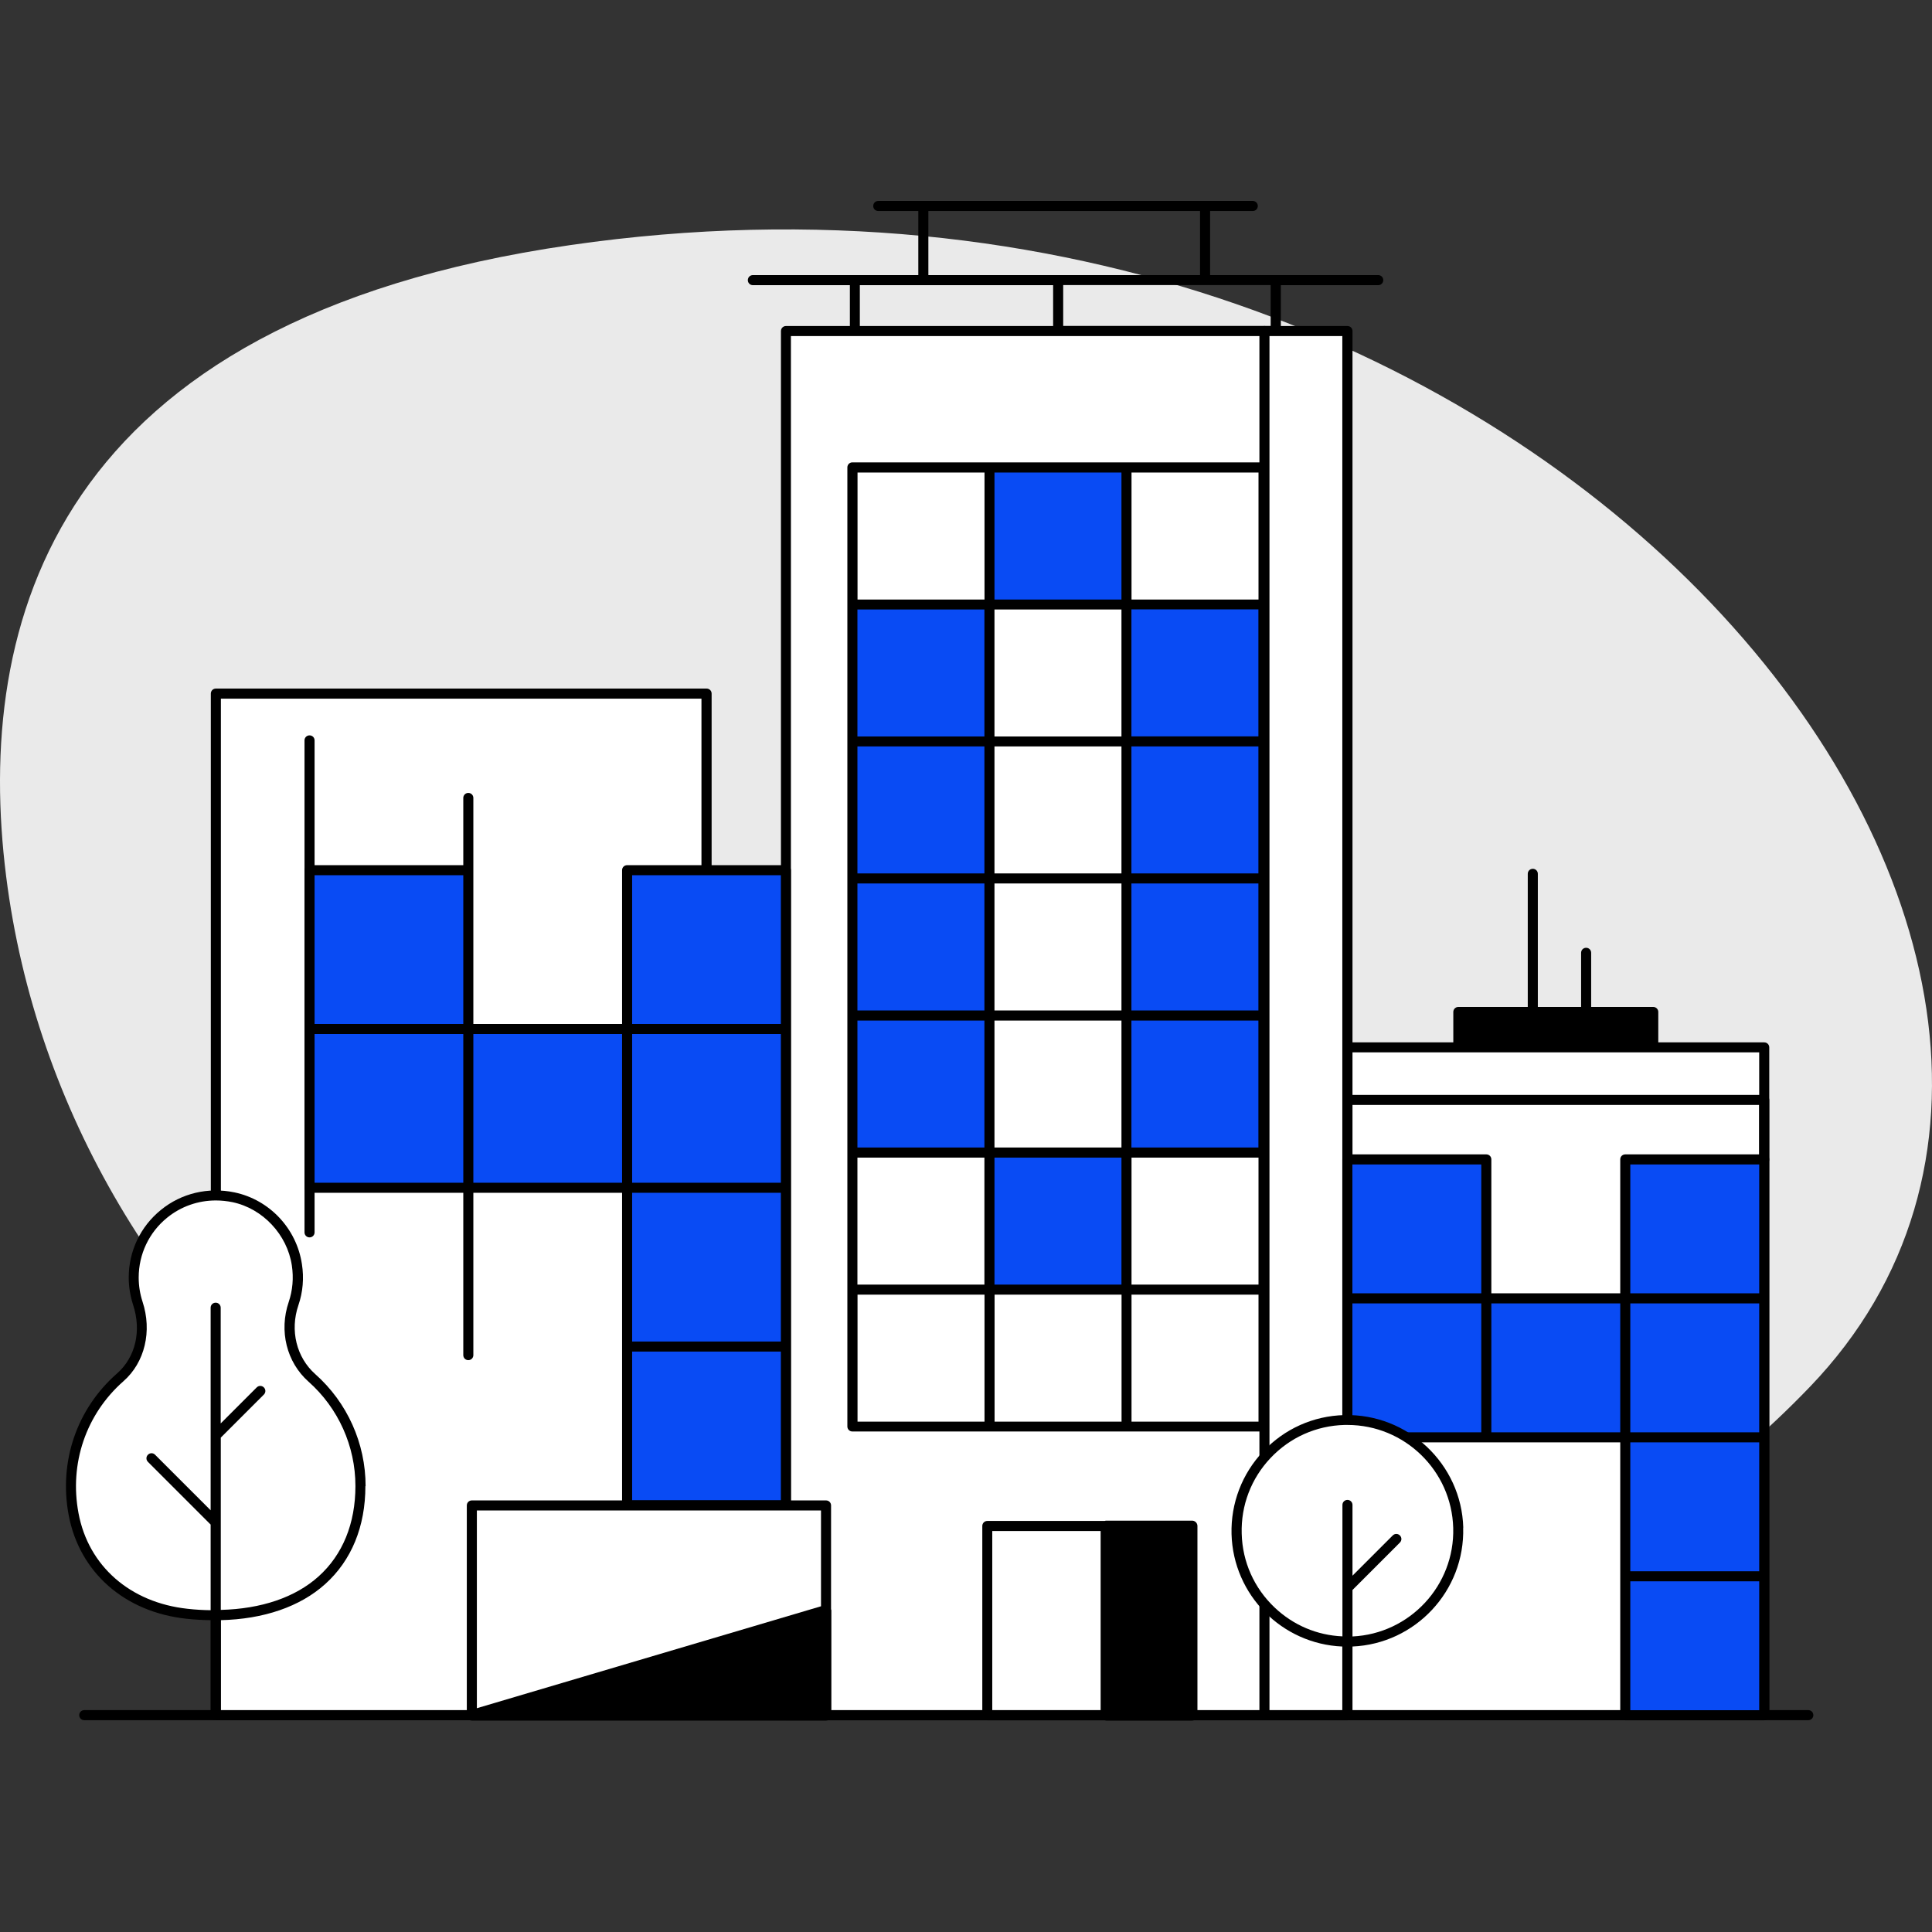
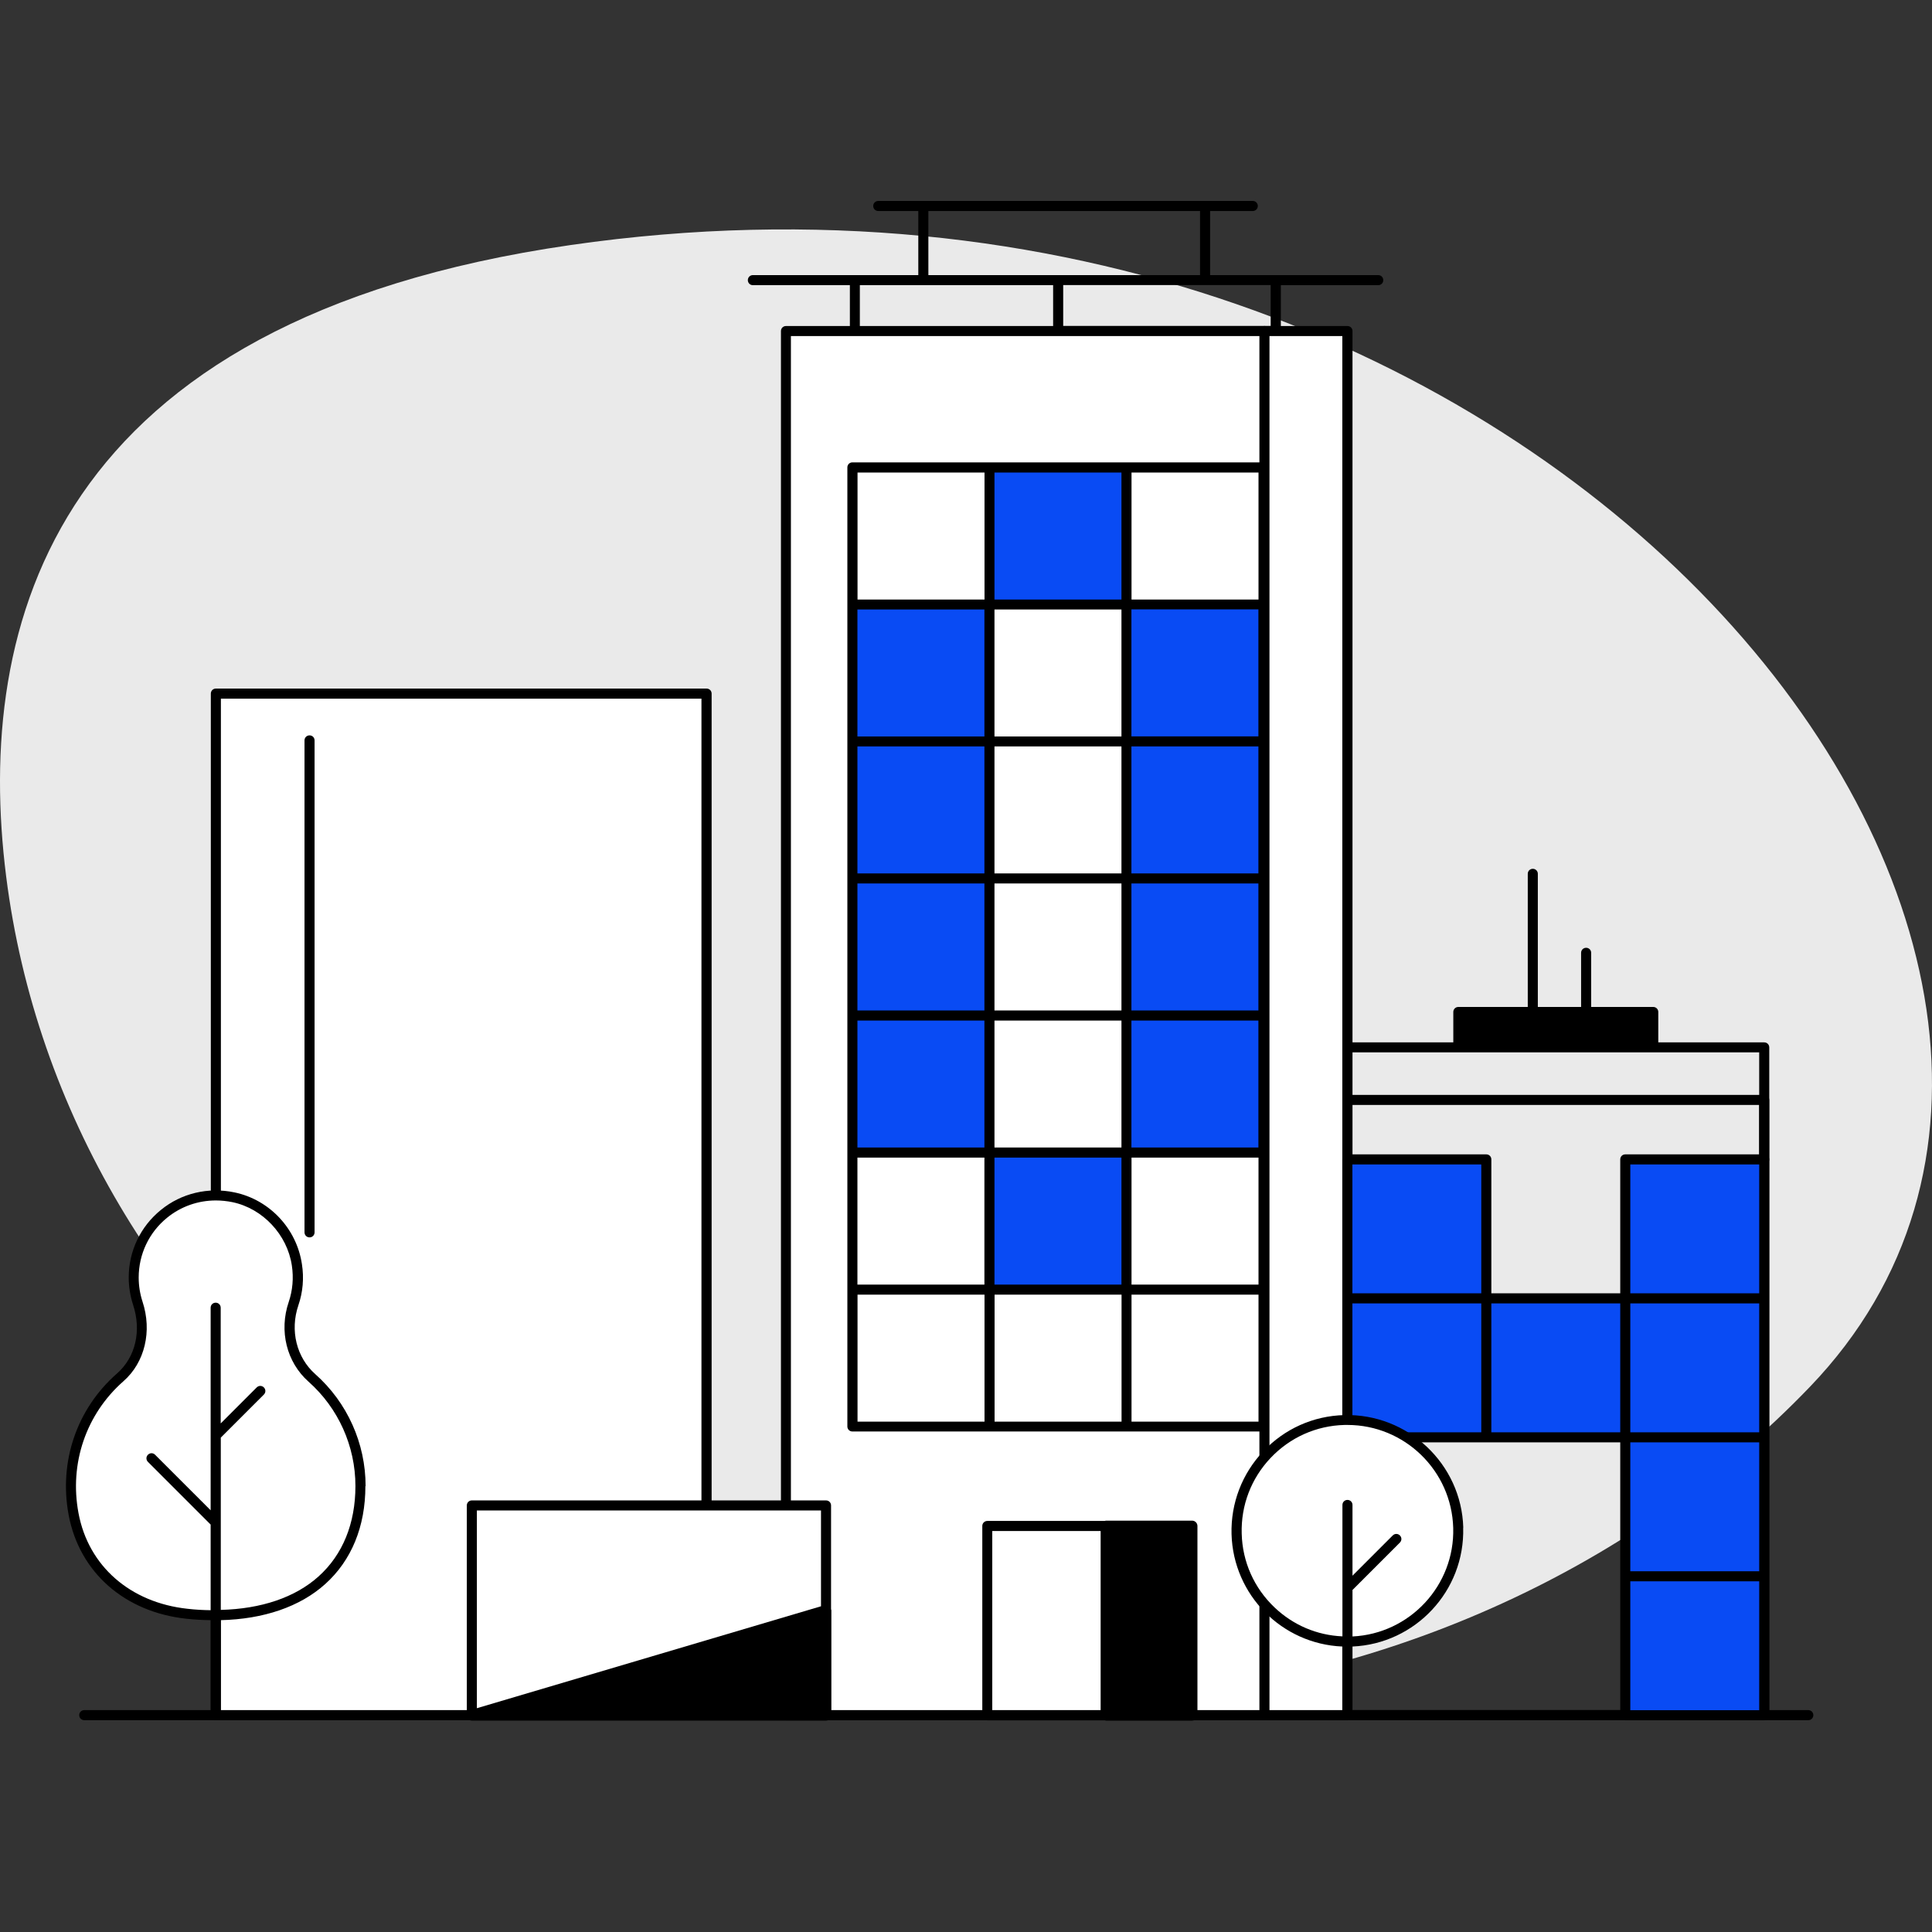
<svg xmlns="http://www.w3.org/2000/svg" fill="none" height="192" viewBox="0 0 192 192" width="192">
  <rect x="0" y="0" width="192" height="192" fill="#333333" stroke="none" />
  <path d="M34.931 145.68C16.262 131.37 3.562 110.46 0.612 87.1C-2.547 62.05 5.132 31.8 56.721 24.35C154.268 10.27 220.386 95.6 179.887 137.8C145.438 173.7 82.46 182.1 34.931 145.67V145.68Z" fill="#EAEAEA" />
  <path d="M179.697 170.95H8.373C8.093 170.95 7.873 170.73 7.873 170.45C7.873 170.17 8.093 169.95 8.373 169.95H179.707C179.987 169.95 180.207 170.17 180.207 170.45C180.207 170.73 179.987 170.95 179.707 170.95H179.697Z" fill="black" />
  <path d="M70.221 68.94H21.452V170.46H70.221V68.94Z" fill="white" />
  <path d="M70.21 170.95H21.452C21.172 170.95 20.952 170.73 20.952 170.45V68.93C20.952 68.65 21.172 68.43 21.452 68.43H70.22C70.5 68.43 70.72 68.65 70.72 68.93V170.45C70.72 170.73 70.5 170.95 70.22 170.95H70.21ZM21.942 169.95H69.71V69.43H21.952V169.95H21.942Z" fill="black" />
  <path d="M30.762 122.97C30.482 122.97 30.262 122.75 30.262 122.47V73.58C30.262 73.3 30.482 73.08 30.762 73.08C31.042 73.08 31.262 73.3 31.262 73.58V122.47C31.262 122.75 31.042 122.97 30.762 122.97Z" fill="black" />
-   <path d="M133.899 170.46H175.327V104.1H133.899V170.46Z" fill="white" />
+   <path d="M133.899 170.46V104.1H133.899V170.46Z" fill="white" />
  <path d="M175.327 103.59H164.798V100.57C164.798 100.29 164.578 100.07 164.298 100.07H158.128V94.69C158.128 94.41 157.908 94.19 157.628 94.19C157.348 94.19 157.128 94.41 157.128 94.69V100.07H152.828V86.84C152.828 86.56 152.608 86.34 152.328 86.34C152.048 86.34 151.828 86.56 151.828 86.84V100.07H144.928C144.648 100.07 144.428 100.29 144.428 100.57V103.59H133.899C133.619 103.59 133.399 103.81 133.399 104.09V170.45C133.399 170.73 133.619 170.95 133.899 170.95H175.327C175.607 170.95 175.827 170.73 175.827 170.45V104.09C175.827 103.81 175.607 103.59 175.327 103.59ZM174.827 169.95H134.399V109.81H174.827V169.95ZM174.827 108.81H134.399V104.58H174.827V108.81Z" fill="black" />
  <path d="M175.327 115.72C175.047 115.72 174.827 115.5 174.827 115.22V109.32C174.827 109.04 175.047 108.82 175.327 108.82C175.607 108.82 175.827 109.04 175.827 109.32V115.22C175.827 115.5 175.607 115.72 175.327 115.72Z" fill="black" />
  <path d="M78.11 170.45H133.909L133.909 32.89H78.11L78.11 170.45Z" fill="white" />
  <path d="M118.46 151.12H109.92C109.87 151.12 109.82 151.14 109.78 151.15H98.12C97.84 151.15 97.62 151.37 97.62 151.65V170.46C97.62 170.74 97.84 170.96 98.12 170.96H109.78C109.78 170.96 109.87 170.99 109.93 170.99H118.47C118.76 170.99 119 170.75 119 170.46V151.65C119 151.36 118.76 151.12 118.47 151.12H118.46ZM98.61 152.15H109.38V169.96H98.61V152.15Z" fill="black" />
  <path d="M125.659 170.95C125.379 170.95 125.159 170.73 125.159 170.45V32.9C125.159 32.62 125.379 32.4 125.659 32.4C125.939 32.4 126.159 32.62 126.159 32.9V170.46C126.159 170.74 125.939 170.96 125.659 170.96V170.95Z" fill="black" />
  <path d="M111.95 46.45H98.33V60.07H111.95V46.45Z" fill="#094BF4" />
  <path d="M111.939 60.06V73.68V87.29V100.91V114.53H125.559V100.91V87.29V73.68V60.06H111.939Z" fill="#094BF4" />
  <path d="M98.33 87.29V73.68V60.06H84.71V73.68V87.29V100.91V114.53H98.33V100.91V87.29Z" fill="#094BF4" />
  <path d="M111.95 114.53H98.33V128.15H111.95V114.53Z" fill="#094BF4" />
  <path d="M125.559 45.95H84.71C84.43 45.95 84.21 46.17 84.21 46.45V141.76C84.21 142.04 84.43 142.26 84.71 142.26H125.559C125.839 142.26 126.059 142.04 126.059 141.76V46.45C126.059 46.17 125.839 45.95 125.559 45.95ZM125.059 73.18H112.439V60.56H125.059V73.18ZM125.059 86.8H112.439V74.18H125.059V86.8ZM125.059 100.42H112.439V87.8H125.059V100.42ZM125.059 114.04H112.439V101.42H125.059V114.04ZM85.21 101.42H97.83V114.04H85.21V101.42ZM85.21 87.8H97.83V100.42H85.21V87.8ZM85.21 74.18H97.83V86.8H85.21V74.18ZM98.83 87.8H111.449V100.42H98.83V87.8ZM111.449 86.8H98.83V74.18H111.449V86.8ZM98.83 101.42H111.449V114.04H98.83V101.42ZM111.449 73.19H98.83V60.57H111.449V73.19ZM97.83 73.19H85.21V60.57H97.83V73.19ZM85.21 115.04H97.83V127.66H85.21V115.04ZM98.83 115.04H111.449V127.66H98.83V115.04ZM112.449 115.04H125.069V127.66H112.449V115.04ZM125.069 59.58H112.449V46.96H125.069V59.58ZM111.449 59.58H98.83V46.96H111.449V59.58ZM85.22 46.96H97.84V59.58H85.22V46.96ZM85.22 128.66H97.84V141.28H85.22V128.66ZM98.84 128.66H111.459V141.28H98.84V128.66ZM125.069 141.28H112.449V128.66H125.069V141.28Z" fill="black" />
  <path d="M136.968 27.34H120.259V20.97H124.499C124.779 20.97 124.999 20.75 124.999 20.47C124.999 20.19 124.779 19.97 124.499 19.97H87.28C87 19.97 86.78 20.19 86.78 20.47C86.78 20.75 87 20.97 87.28 20.97H91.26V27.34H74.82C74.54 27.34 74.32 27.56 74.32 27.84C74.32 28.12 74.54 28.34 74.82 28.34H84.46V32.4H78.11C77.83 32.4 77.61 32.62 77.61 32.9V170.46C77.61 170.74 77.83 170.96 78.11 170.96H133.909C134.189 170.96 134.409 170.74 134.409 170.46V32.9C134.409 32.62 134.189 32.4 133.909 32.4H127.289V28.34H136.968C137.248 28.34 137.468 28.12 137.468 27.84C137.468 27.56 137.248 27.34 136.968 27.34ZM92.26 20.97H119.259V27.34H92.26V20.97ZM85.45 28.34H104.659V32.4H85.45V28.34ZM133.399 169.95H78.6V33.4H133.399V169.96V169.95ZM126.279 32.39H105.659V28.33H126.279V32.39Z" fill="black" />
-   <path d="M62.321 86.48V102.26H46.541V86.48H30.762V102.26V118.04H46.541H62.321V133.82V149.61H78.1V133.82V118.04V102.26V86.48H62.321Z" fill="#094BF4" />
-   <path d="M78.1 85.98H62.321C62.041 85.98 61.821 86.2 61.821 86.48V101.76H47.041V79.3C47.041 79.02 46.821 78.8 46.541 78.8C46.261 78.8 46.041 79.02 46.041 79.3V85.98H30.762C30.482 85.98 30.262 86.2 30.262 86.48V118.04C30.262 118.32 30.482 118.54 30.762 118.54H46.041V134.67C46.041 134.95 46.261 135.17 46.541 135.17C46.821 135.17 47.041 134.95 47.041 134.67V118.54H61.821V149.6C61.821 149.88 62.041 150.1 62.321 150.1H78.1C78.38 150.1 78.6 149.88 78.6 149.6V86.48C78.6 86.2 78.38 85.98 78.1 85.98ZM77.6 102.76V117.54H62.821V102.76H77.6ZM62.821 118.54H77.6V133.32H62.821V118.54ZM62.821 86.98H77.6V101.76H62.821V86.98ZM31.262 86.98H46.041V101.76H31.262V86.98ZM31.262 102.76H46.041V117.54H31.262V102.76ZM47.041 102.76H61.821V117.54H47.041V102.76ZM77.6 149.1H62.821V134.32H77.6V149.1Z" fill="black" />
  <path d="M29.183 129.56C29.583 128.37 29.723 127.06 29.513 125.69C29.013 122.41 26.463 119.67 23.213 118.99C17.933 117.88 13.293 121.88 13.293 126.96C13.293 127.85 13.433 128.7 13.703 129.5C14.573 132.13 14.043 135.05 11.963 136.88C8.323 140.07 6.313 145.07 7.333 150.47C8.353 155.87 12.893 159.76 18.613 160.37C28.963 161.48 35.843 156.58 35.843 147.69C35.843 143.41 33.973 139.57 31.003 136.93C28.923 135.09 28.293 132.19 29.183 129.56Z" fill="white" />
  <path d="M36.333 147.69C36.333 143.44 34.513 139.38 31.332 136.56C29.462 134.9 28.802 132.22 29.652 129.72C30.102 128.4 30.223 127.02 30.003 125.62C29.473 122.09 26.782 119.23 23.312 118.5C20.692 117.95 18.023 118.58 15.992 120.24C13.953 121.89 12.793 124.34 12.793 126.96C12.793 127.88 12.943 128.79 13.223 129.66C14.082 132.26 13.473 134.88 11.623 136.5C7.623 140.01 5.833 145.26 6.823 150.56C7.893 156.26 12.383 160.21 18.532 160.87C19.352 160.96 20.152 161 20.933 161.01V169.95C20.933 170.23 21.152 170.45 21.433 170.45C21.712 170.45 21.933 170.23 21.933 169.95V161.01C26.192 160.91 29.812 159.68 32.322 157.42C34.932 155.07 36.312 151.71 36.312 147.69H36.333ZM21.942 160V142.87L26.223 138.59C26.422 138.39 26.422 138.08 26.223 137.88C26.023 137.68 25.712 137.68 25.512 137.88L21.933 141.46V129.96C21.933 129.68 21.712 129.46 21.433 129.46C21.152 129.46 20.933 129.68 20.933 129.96V150.09L15.412 144.57C15.213 144.37 14.902 144.37 14.703 144.57C14.502 144.77 14.502 145.08 14.703 145.28L20.933 151.51V160.02C20.183 160.01 19.422 159.97 18.642 159.88C12.943 159.27 8.783 155.63 7.803 150.38C6.873 145.44 8.553 140.53 12.273 137.26C14.393 135.4 15.133 132.29 14.162 129.35C13.912 128.58 13.783 127.78 13.783 126.96C13.783 124.64 14.812 122.47 16.613 121.01C17.992 119.89 19.692 119.3 21.453 119.3C22.003 119.3 22.552 119.36 23.102 119.47C26.113 120.1 28.543 122.69 29.003 125.76C29.192 127.01 29.082 128.23 28.692 129.39C27.712 132.27 28.483 135.37 30.652 137.3C33.623 139.93 35.322 143.72 35.322 147.68C35.322 151.41 34.053 154.51 31.663 156.66C29.332 158.76 25.942 159.89 21.942 159.99V160Z" fill="black" />
  <path d="M82.09 149.61H46.891V170.46H82.09V149.61Z" fill="white" />
  <path d="M82.59 159.91V149.61C82.59 149.33 82.37 149.11 82.09 149.11H46.891C46.611 149.11 46.391 149.33 46.391 149.61V170.31C46.371 170.38 46.361 170.46 46.371 170.54C46.411 170.8 46.631 170.99 46.891 170.99H82.09C82.38 170.99 82.62 170.75 82.62 170.46V160.03C82.62 160.03 82.6 159.95 82.59 159.91ZM81.59 150.11V159.63L47.391 169.76V150.11H81.59Z" fill="black" />
  <path d="M161.528 115.22V129.03H147.718V115.22H133.909V129.03V142.84H147.718H161.528V156.65V170.45H175.327V156.65V142.84V129.03V115.22H161.528Z" fill="#094BF4" />
  <path d="M175.327 114.72H161.518C161.238 114.72 161.018 114.94 161.018 115.22V128.53H148.208V115.22C148.208 114.94 147.988 114.72 147.708 114.72H133.899C133.619 114.72 133.399 114.94 133.399 115.22V142.84C133.399 143.12 133.619 143.34 133.899 143.34H161.018V170.46C161.018 170.74 161.238 170.96 161.518 170.96H175.327C175.607 170.96 175.827 170.74 175.827 170.46V115.23C175.827 114.95 175.607 114.73 175.327 114.73V114.72ZM174.827 129.53V142.34H162.018V129.53H174.827ZM162.018 143.34H174.827V156.15H162.018V143.34ZM162.018 115.72H174.827V128.53H162.018V115.72ZM134.399 115.72H147.208V128.53H134.399V115.72ZM134.399 129.53H147.208V142.34H134.399V129.53ZM148.208 129.53H161.018V142.34H148.208V129.53ZM174.827 169.96H162.018V157.15H174.827V169.96Z" fill="black" />
  <path d="M133.909 163.16C139.995 163.16 144.929 158.226 144.929 152.14C144.929 146.054 139.995 141.12 133.909 141.12C127.823 141.12 122.889 146.054 122.889 152.14C122.889 158.226 127.823 163.16 133.909 163.16Z" fill="white" />
  <path d="M145.419 151.82C145.239 145.47 139.899 140.47 133.589 140.63C130.509 140.71 127.659 141.99 125.539 144.23C123.429 146.46 122.309 149.39 122.389 152.46C122.559 158.53 127.419 163.38 133.399 163.63V170.45C133.399 170.73 133.619 170.95 133.899 170.95C134.179 170.95 134.399 170.73 134.399 170.45V163.63C140.659 163.36 145.589 158.1 145.409 151.81L145.419 151.82ZM134.409 162.63V158.01L139.119 153.3C139.319 153.1 139.319 152.79 139.119 152.59C138.919 152.39 138.609 152.39 138.409 152.59L134.409 156.59V149.56C134.409 149.28 134.189 149.06 133.909 149.06C133.629 149.06 133.409 149.28 133.409 149.56V162.62C130.879 162.51 128.529 161.51 126.679 159.76C124.639 157.83 123.469 155.22 123.399 152.41C123.319 149.6 124.339 146.93 126.269 144.89C128.199 142.85 130.809 141.68 133.619 141.61C133.719 141.61 133.819 141.61 133.909 141.61C139.579 141.61 144.259 146.14 144.419 151.84C144.579 157.57 140.099 162.36 134.409 162.63Z" fill="black" />
</svg>